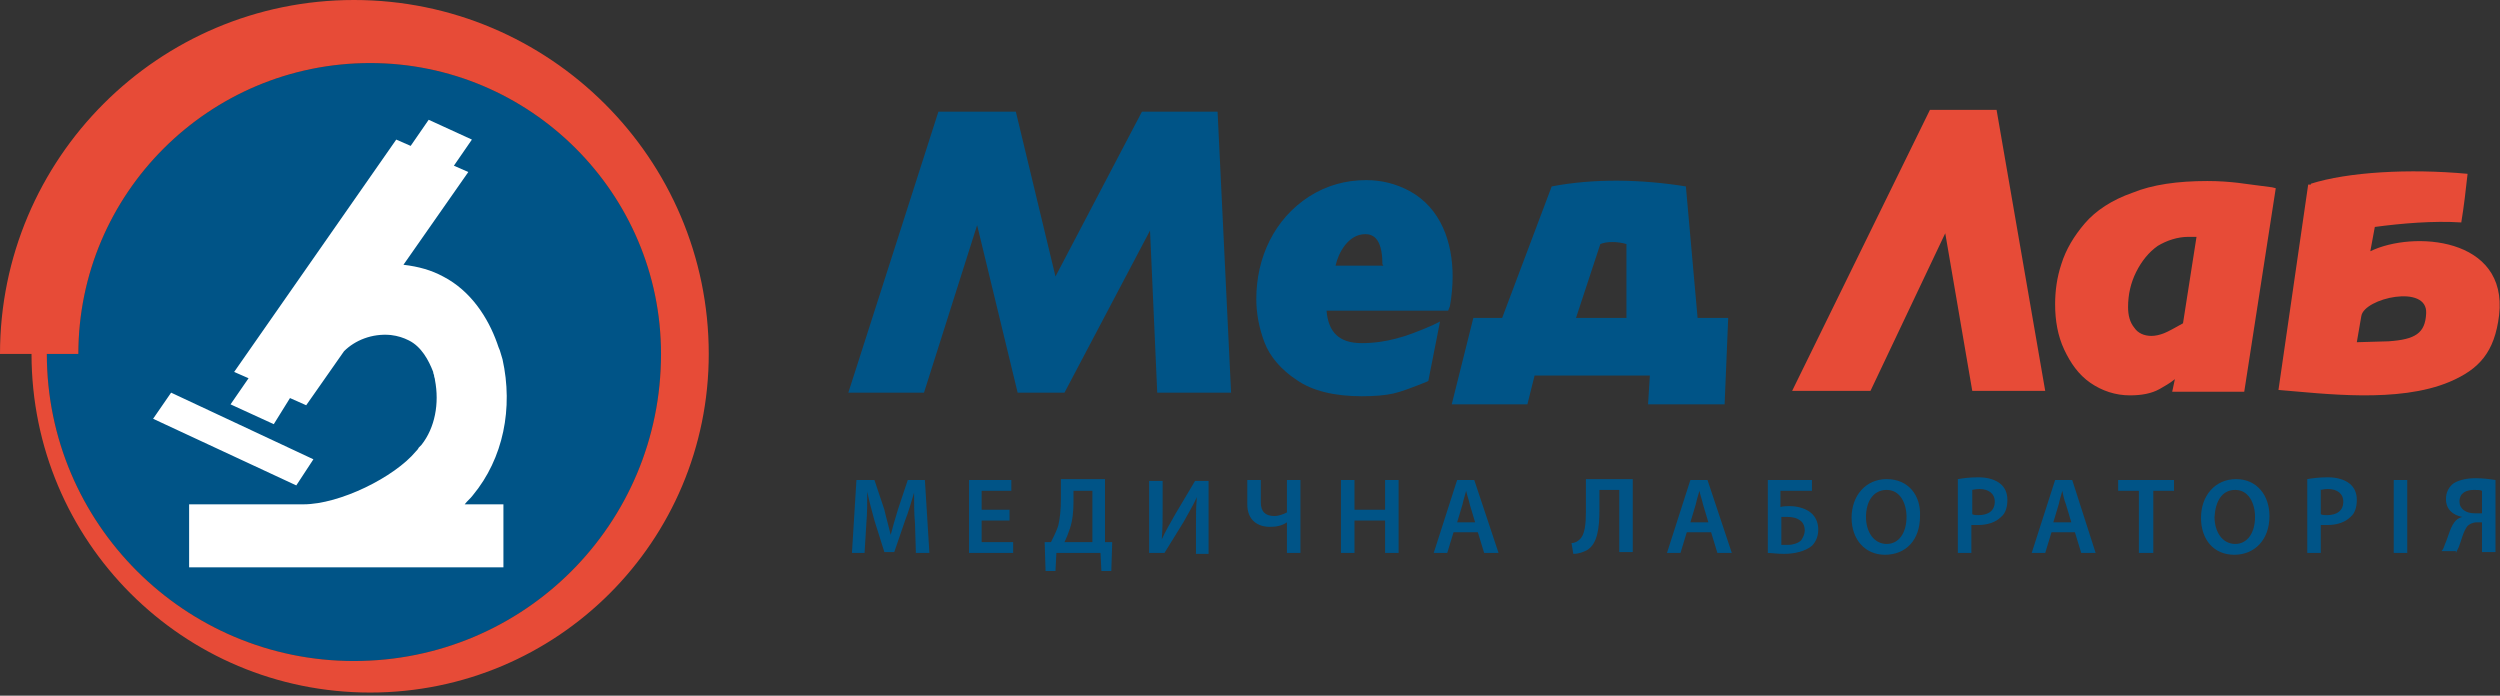
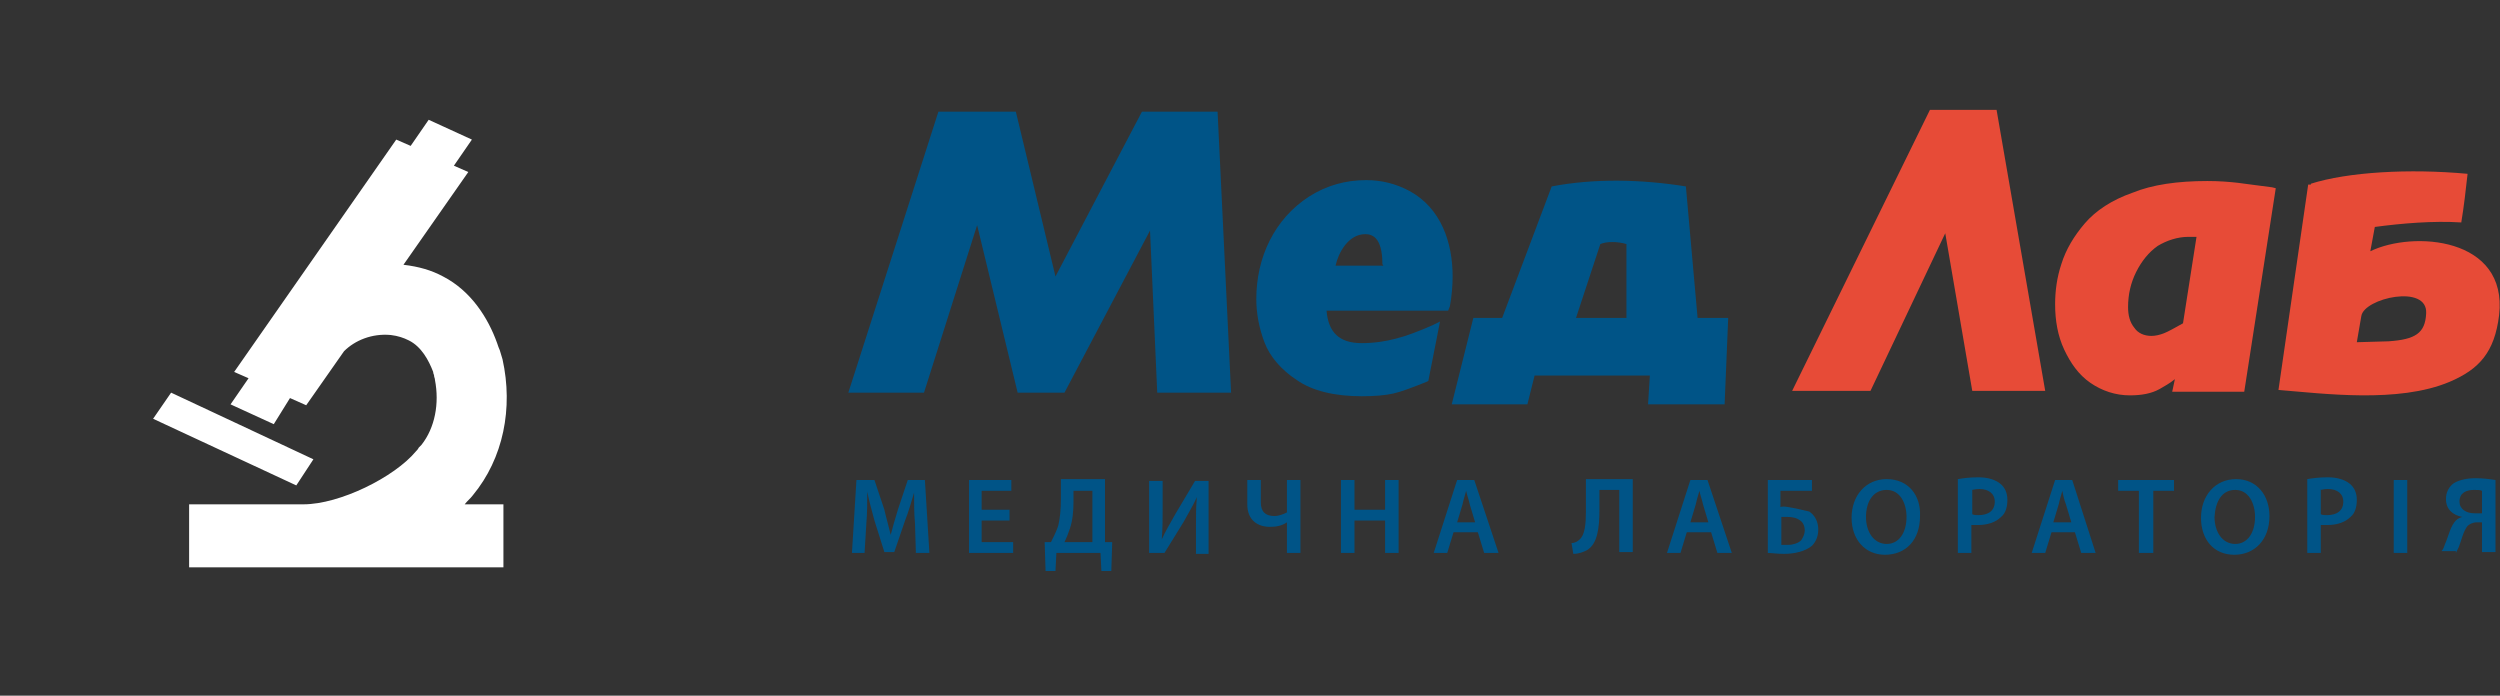
<svg xmlns="http://www.w3.org/2000/svg" width="230" height="64" viewBox="0 0 230 64" fill="none">
  <rect x="0" y="0" width="230" height="64" fill="#333333" stroke="none" />
  <g clip-path="url(#clip0)">
-     <path fill-rule="evenodd" clip-rule="evenodd" d="M60.814 32.561C60.814 17.813 48.8 5.8 34.053 5.8C19.222 5.8 7.208 17.813 7.208 32.561H4.308C4.308 48.138 16.985 60.814 32.561 60.814C48.221 60.814 60.814 48.221 60.814 32.561Z" fill="#005487" />
    <path fill-rule="evenodd" clip-rule="evenodd" d="M37.118 24.359C38.527 24.524 39.687 24.856 40.764 25.436C43.332 26.762 44.906 29.247 45.735 31.567C45.818 31.816 45.901 32.064 45.983 32.23C46.066 32.478 46.149 32.81 46.232 33.058C47.226 37.532 46.315 42.172 43.498 45.569C43.249 45.901 43.001 46.066 42.752 46.398H43.249H46.315V52.197H17.399V46.398H27.922C31.236 46.398 36.29 43.912 38.278 41.509C38.361 41.426 38.444 41.344 38.527 41.178C38.609 41.095 38.692 41.012 38.775 40.929C40.018 39.355 40.432 37.118 40.018 34.964C40.018 34.798 39.935 34.715 39.935 34.55C39.935 34.467 39.852 34.384 39.852 34.218C39.438 33.141 38.775 31.898 37.615 31.319C37.118 31.07 36.621 30.904 35.958 30.821C34.218 30.656 32.644 31.319 31.65 32.313L28.17 37.284L26.679 36.621L25.187 39.024L21.21 37.201L22.867 34.798L21.542 34.218L36.455 12.842L37.781 13.422L39.438 11.02L43.415 12.842L41.758 15.245L43.084 15.825L37.118 24.359ZM27.259 44.658L14.085 38.527L15.742 36.124L28.833 42.255L27.259 44.658Z" fill="white" />
    <path fill-rule="evenodd" clip-rule="evenodd" d="M217.241 29.081C217.489 27.424 223.372 26.099 223.206 28.833C223.123 30.656 222.212 31.236 219.726 31.401L216.826 31.484L217.241 29.081ZM201.333 21.79C200.339 21.79 199.344 22.122 198.516 22.619C197.687 23.199 197.024 24.027 196.527 25.022C196.03 26.016 195.782 27.093 195.782 28.253C195.782 28.999 195.947 29.661 196.362 30.159C196.693 30.656 197.273 30.904 197.936 30.904C198.267 30.904 198.682 30.821 199.096 30.656C199.51 30.49 200.09 30.159 200.836 29.744L202.079 21.79H201.333ZM195.947 36.373C194.622 36.373 193.379 35.958 192.302 35.212C191.225 34.467 190.479 33.39 189.899 32.147C189.319 30.904 189.071 29.496 189.071 28.004C189.071 26.762 189.236 25.519 189.651 24.276C190.065 22.95 190.811 21.707 191.805 20.547C192.799 19.388 194.29 18.393 196.196 17.73C198.019 16.985 200.339 16.654 203.073 16.654C204.233 16.654 205.144 16.736 205.89 16.819C206.635 16.902 207.63 17.068 209.038 17.233L209.37 17.316L206.47 36.041H199.842L200.09 34.881C199.593 35.295 199.096 35.544 198.682 35.792C197.936 36.207 197.025 36.373 195.947 36.373ZM183.685 10.108H177.554L164.878 35.958H166.369H171.423H172.086L178.963 21.459L181.448 35.958H181.945H182.608H186.834H188.159L183.685 10.108ZM209.618 35.875C213.761 36.207 220.638 37.118 225.36 35.13C228.094 33.97 229.503 32.395 229.917 28.999C230.746 21.79 221.963 21.21 218.069 23.116L218.483 20.879C220.969 20.547 223.869 20.299 226.437 20.465C226.686 18.973 226.852 17.482 227.017 15.991C221.632 15.493 215.998 15.825 212.601 16.902V16.985H212.352L209.618 35.875Z" fill="#E74B37" />
    <path fill-rule="evenodd" clip-rule="evenodd" d="M127.262 24.442C127.262 24.359 127.179 24.359 127.179 24.276C127.179 21.873 126.268 21.542 125.605 21.542C124.031 21.542 123.12 23.282 122.871 24.442H127.262ZM112.017 10.274H105.058L97.104 25.436L93.458 10.274H86.333L78.047 36.124H85.007L89.895 20.713L93.624 36.124H97.932L105.803 21.21L106.466 36.124H113.26L112.017 10.274ZM149.633 29.247C149.633 26.679 149.633 25.022 149.633 22.453C148.804 22.205 147.81 22.205 147.23 22.453L144.993 29.247H149.633ZM156.178 29.247H158.995L158.664 37.201H151.621L151.787 34.55H141.182L140.519 37.201H133.559L135.548 29.247H138.199L142.756 17.151C146.65 16.405 150.958 16.488 155.101 17.151L156.178 29.247ZM129.665 17.565C128.422 16.902 127.097 16.571 125.688 16.571C123.782 16.571 122.043 17.068 120.468 18.062C117.237 20.133 115.58 23.696 115.58 27.507C115.58 28.833 115.829 30.159 116.326 31.484C116.823 32.81 117.9 34.053 119.308 34.964C120.717 35.958 122.788 36.455 125.274 36.455C126.434 36.455 127.428 36.373 128.174 36.207C128.919 36.041 129.996 35.627 131.239 35.13L131.405 35.047L132.482 29.578L131.819 29.91C130.494 30.49 129.416 30.904 128.422 31.153C127.511 31.401 126.434 31.567 125.274 31.567C123.202 31.567 122.208 30.573 122.043 28.584H133.228L133.393 28.17C133.559 27.259 133.642 26.264 133.642 25.436C133.642 22.288 132.565 19.139 129.665 17.565Z" fill="#005487" />
-     <path fill-rule="evenodd" clip-rule="evenodd" d="M228.343 47.226C228.177 47.226 227.929 47.226 227.68 47.226C226.852 47.226 226.272 46.812 226.272 46.149C226.272 45.321 226.934 45.072 227.597 45.072C227.929 45.072 228.177 45.072 228.343 45.155V47.226ZM225.94 50.872C226.023 50.706 226.106 50.54 226.189 50.375C226.437 49.795 226.603 48.883 227.017 48.386C227.183 48.221 227.514 48.055 227.846 48.055H228.343V50.789H229.586V44.161C229.089 44.078 228.426 43.995 227.763 43.995C226.934 43.995 226.189 44.161 225.692 44.492C225.277 44.824 225.029 45.321 225.029 45.901C225.029 46.895 225.692 47.392 226.52 47.558C226.272 47.641 226.106 47.723 225.94 47.889C225.443 48.386 225.277 49.298 224.946 50.043C224.863 50.292 224.78 50.54 224.615 50.706H225.94V50.872ZM220.223 44.161V50.872H221.466V44.161H220.223ZM155.515 48.055L156.012 46.398C156.095 45.983 156.261 45.486 156.344 45.155C156.427 45.569 156.592 45.983 156.675 46.398L157.172 48.055H155.515ZM157.421 48.966L158.001 50.872H159.326L157.089 44.161H155.515L153.361 50.872H154.604L155.184 48.966H157.421ZM213.429 45.072C213.595 45.072 213.761 44.989 214.175 44.989C215.004 44.989 215.584 45.404 215.584 46.149C215.584 46.978 215.004 47.392 214.092 47.392C213.844 47.392 213.678 47.392 213.512 47.309V45.072H213.429ZM212.269 50.872H213.512V48.303C213.678 48.303 213.844 48.303 214.092 48.303C215.004 48.303 215.749 48.055 216.246 47.558C216.661 47.226 216.826 46.646 216.826 45.983C216.826 45.321 216.578 44.824 216.164 44.492C215.749 44.161 215.086 43.912 214.175 43.912C213.347 43.912 212.767 43.995 212.269 44.078V50.872ZM205.641 45.072C206.884 45.072 207.464 46.315 207.464 47.558C207.464 48.966 206.801 50.043 205.641 50.043C204.481 50.043 203.736 48.966 203.736 47.558C203.818 46.149 204.398 45.072 205.641 45.072ZM205.724 44.078C203.818 44.078 202.493 45.569 202.493 47.641C202.493 49.629 203.653 51.038 205.558 51.038C207.381 51.038 208.79 49.712 208.79 47.475C208.79 45.569 207.63 44.078 205.724 44.078ZM196.859 50.872H198.102V45.155H200.007V44.161H194.87V45.155H196.776V50.872H196.859ZM188.905 48.055L189.402 46.398C189.485 45.983 189.651 45.486 189.733 45.155C189.816 45.569 189.899 45.983 190.065 46.398L190.562 48.055H188.905ZM190.893 48.966L191.473 50.872H192.799L190.645 44.161H189.071L186.916 50.872H188.159L188.739 48.966H190.893ZM181.365 45.072C181.531 45.072 181.697 44.989 182.111 44.989C182.939 44.989 183.519 45.404 183.519 46.149C183.519 46.978 182.939 47.392 182.028 47.392C181.78 47.392 181.614 47.392 181.448 47.309V45.072H181.365ZM180.122 50.872H181.365V48.303C181.531 48.303 181.697 48.303 181.945 48.303C182.857 48.303 183.602 48.055 184.099 47.558C184.514 47.226 184.679 46.646 184.679 45.983C184.679 45.321 184.431 44.824 184.017 44.492C183.602 44.161 182.939 43.912 182.028 43.912C181.2 43.912 180.62 43.995 180.122 44.078V50.872ZM173.577 45.072C174.82 45.072 175.4 46.315 175.4 47.558C175.4 48.966 174.737 50.043 173.577 50.043C172.417 50.043 171.671 48.966 171.671 47.558C171.671 46.149 172.334 45.072 173.577 45.072ZM173.577 44.078C171.671 44.078 170.346 45.569 170.346 47.641C170.346 49.629 171.589 51.038 173.411 51.038C175.317 51.038 176.643 49.712 176.643 47.475C176.726 45.569 175.566 44.078 173.577 44.078ZM163.883 47.558C164.049 47.558 164.298 47.558 164.463 47.558C164.878 47.558 165.292 47.641 165.623 47.889C165.872 48.055 166.037 48.386 166.037 48.8C166.037 49.132 165.872 49.463 165.706 49.712C165.457 49.96 164.96 50.126 164.546 50.126C164.298 50.126 164.049 50.126 163.883 50.126V47.558ZM162.64 44.161V50.872C162.972 50.872 163.469 50.955 164.132 50.955C165.126 50.955 166.12 50.706 166.7 50.209C167.032 49.877 167.28 49.38 167.28 48.718C167.28 47.972 166.949 47.392 166.452 47.06C165.955 46.729 165.292 46.563 164.629 46.563C164.38 46.563 164.049 46.563 163.8 46.646V45.155H166.7V44.161H162.64ZM145.904 44.161V47.06C145.904 48.138 145.821 49.215 145.324 49.629C145.159 49.795 144.91 49.96 144.579 49.96L144.744 50.955C145.241 50.955 145.656 50.789 145.987 50.623C146.981 50.043 147.147 48.552 147.147 46.895V45.072H148.97V50.789H150.213V44.078H145.904V44.161ZM134.056 48.055L134.553 46.398C134.636 45.983 134.802 45.486 134.885 45.155C134.968 45.569 135.133 45.983 135.216 46.398L135.713 48.055H134.056ZM135.962 48.966L136.542 50.872H137.867L135.63 44.161H134.056L131.902 50.872H133.145L133.725 48.966H135.962ZM123.368 44.161V50.872H124.611V47.889H127.428V50.872H128.671V44.161H127.428V46.895H124.611V44.161H123.368ZM114.751 44.161V46.398C114.751 47.889 115.746 48.469 116.823 48.469C117.403 48.469 117.9 48.386 118.397 48.055V50.872H119.64V44.161H118.397V47.143C118.066 47.309 117.651 47.475 117.237 47.475C116.409 47.475 115.994 47.06 115.994 46.232V44.161H114.751ZM105.72 44.161V50.872H107.129L108.869 48.055C109.283 47.309 109.78 46.481 110.112 45.735C110.029 46.646 110.029 47.475 110.029 48.552V50.955H111.189V44.243H109.946L108.123 47.309C107.709 48.055 107.212 48.883 106.88 49.629C106.963 48.718 106.963 47.723 106.963 46.646V44.243H105.72V44.161ZM98.761 45.155H100.501V49.877H97.932C98.098 49.546 98.264 49.132 98.429 48.635C98.678 47.889 98.761 47.06 98.761 46.149V45.155ZM97.601 44.161V45.901C97.601 46.895 97.518 47.723 97.352 48.386C97.187 48.883 96.938 49.38 96.689 49.877H96.109L96.192 52.529H97.104L97.187 50.872H101.246L101.329 52.529H102.241L102.323 49.877H101.661V44.078H97.601V44.161ZM92.878 46.895H90.31V45.155H93.044V44.161H89.15V50.872H93.21V49.877H90.31V47.889H92.878V46.895ZM84.261 50.872H85.504L85.09 44.161H83.516L82.605 46.895C82.356 47.723 82.107 48.552 81.942 49.215C81.776 48.469 81.527 47.641 81.362 46.895L80.45 44.161H78.793L78.379 50.872H79.539L79.705 48.138C79.787 47.226 79.787 46.149 79.787 45.238C79.953 46.066 80.202 46.978 80.45 47.889L81.362 50.789H82.273L83.267 47.889C83.599 47.06 83.847 46.149 84.096 45.321C84.096 46.232 84.096 47.309 84.179 48.138L84.261 50.872Z" fill="#005487" />
-     <path fill-rule="evenodd" clip-rule="evenodd" d="M60.814 32.561C60.814 17.813 48.8 5.8 34.053 5.8C19.222 5.8 7.208 17.813 7.208 32.561H4.308C4.308 48.138 16.985 60.814 32.561 60.814C48.221 60.814 60.814 48.221 60.814 32.561ZM32.561 0C50.54 0 65.205 14.582 65.205 32.561C65.205 49.795 51.286 63.714 34.053 63.714C16.819 63.714 2.9 49.795 2.9 32.561H0C0 14.582 14.582 0 32.561 0Z" fill="#E74B37" />
+     <path fill-rule="evenodd" clip-rule="evenodd" d="M228.343 47.226C228.177 47.226 227.929 47.226 227.68 47.226C226.852 47.226 226.272 46.812 226.272 46.149C226.272 45.321 226.934 45.072 227.597 45.072C227.929 45.072 228.177 45.072 228.343 45.155V47.226ZM225.94 50.872C226.023 50.706 226.106 50.54 226.189 50.375C226.437 49.795 226.603 48.883 227.017 48.386C227.183 48.221 227.514 48.055 227.846 48.055H228.343V50.789H229.586V44.161C229.089 44.078 228.426 43.995 227.763 43.995C226.934 43.995 226.189 44.161 225.692 44.492C225.277 44.824 225.029 45.321 225.029 45.901C225.029 46.895 225.692 47.392 226.52 47.558C226.272 47.641 226.106 47.723 225.94 47.889C225.443 48.386 225.277 49.298 224.946 50.043C224.863 50.292 224.78 50.54 224.615 50.706H225.94V50.872ZM220.223 44.161V50.872H221.466V44.161H220.223ZM155.515 48.055L156.012 46.398C156.095 45.983 156.261 45.486 156.344 45.155C156.427 45.569 156.592 45.983 156.675 46.398L157.172 48.055H155.515ZM157.421 48.966L158.001 50.872H159.326L157.089 44.161H155.515L153.361 50.872H154.604L155.184 48.966H157.421ZM213.429 45.072C213.595 45.072 213.761 44.989 214.175 44.989C215.004 44.989 215.584 45.404 215.584 46.149C215.584 46.978 215.004 47.392 214.092 47.392C213.844 47.392 213.678 47.392 213.512 47.309V45.072H213.429ZM212.269 50.872H213.512V48.303C213.678 48.303 213.844 48.303 214.092 48.303C215.004 48.303 215.749 48.055 216.246 47.558C216.661 47.226 216.826 46.646 216.826 45.983C216.826 45.321 216.578 44.824 216.164 44.492C215.749 44.161 215.086 43.912 214.175 43.912C213.347 43.912 212.767 43.995 212.269 44.078V50.872ZM205.641 45.072C206.884 45.072 207.464 46.315 207.464 47.558C207.464 48.966 206.801 50.043 205.641 50.043C204.481 50.043 203.736 48.966 203.736 47.558C203.818 46.149 204.398 45.072 205.641 45.072ZM205.724 44.078C203.818 44.078 202.493 45.569 202.493 47.641C202.493 49.629 203.653 51.038 205.558 51.038C207.381 51.038 208.79 49.712 208.79 47.475C208.79 45.569 207.63 44.078 205.724 44.078ZM196.859 50.872H198.102V45.155H200.007V44.161H194.87V45.155H196.776V50.872H196.859ZM188.905 48.055L189.402 46.398C189.485 45.983 189.651 45.486 189.733 45.155C189.816 45.569 189.899 45.983 190.065 46.398L190.562 48.055H188.905ZM190.893 48.966L191.473 50.872H192.799L190.645 44.161H189.071L186.916 50.872H188.159L188.739 48.966H190.893ZM181.365 45.072C181.531 45.072 181.697 44.989 182.111 44.989C182.939 44.989 183.519 45.404 183.519 46.149C183.519 46.978 182.939 47.392 182.028 47.392C181.78 47.392 181.614 47.392 181.448 47.309V45.072H181.365ZM180.122 50.872H181.365V48.303C181.531 48.303 181.697 48.303 181.945 48.303C182.857 48.303 183.602 48.055 184.099 47.558C184.514 47.226 184.679 46.646 184.679 45.983C184.679 45.321 184.431 44.824 184.017 44.492C183.602 44.161 182.939 43.912 182.028 43.912C181.2 43.912 180.62 43.995 180.122 44.078V50.872ZM173.577 45.072C174.82 45.072 175.4 46.315 175.4 47.558C175.4 48.966 174.737 50.043 173.577 50.043C172.417 50.043 171.671 48.966 171.671 47.558C171.671 46.149 172.334 45.072 173.577 45.072ZM173.577 44.078C171.671 44.078 170.346 45.569 170.346 47.641C170.346 49.629 171.589 51.038 173.411 51.038C175.317 51.038 176.643 49.712 176.643 47.475C176.726 45.569 175.566 44.078 173.577 44.078ZM163.883 47.558C164.049 47.558 164.298 47.558 164.463 47.558C164.878 47.558 165.292 47.641 165.623 47.889C165.872 48.055 166.037 48.386 166.037 48.8C166.037 49.132 165.872 49.463 165.706 49.712C165.457 49.96 164.96 50.126 164.546 50.126C164.298 50.126 164.049 50.126 163.883 50.126V47.558ZM162.64 44.161V50.872C162.972 50.872 163.469 50.955 164.132 50.955C165.126 50.955 166.12 50.706 166.7 50.209C167.032 49.877 167.28 49.38 167.28 48.718C167.28 47.972 166.949 47.392 166.452 47.06C164.38 46.563 164.049 46.563 163.8 46.646V45.155H166.7V44.161H162.64ZM145.904 44.161V47.06C145.904 48.138 145.821 49.215 145.324 49.629C145.159 49.795 144.91 49.96 144.579 49.96L144.744 50.955C145.241 50.955 145.656 50.789 145.987 50.623C146.981 50.043 147.147 48.552 147.147 46.895V45.072H148.97V50.789H150.213V44.078H145.904V44.161ZM134.056 48.055L134.553 46.398C134.636 45.983 134.802 45.486 134.885 45.155C134.968 45.569 135.133 45.983 135.216 46.398L135.713 48.055H134.056ZM135.962 48.966L136.542 50.872H137.867L135.63 44.161H134.056L131.902 50.872H133.145L133.725 48.966H135.962ZM123.368 44.161V50.872H124.611V47.889H127.428V50.872H128.671V44.161H127.428V46.895H124.611V44.161H123.368ZM114.751 44.161V46.398C114.751 47.889 115.746 48.469 116.823 48.469C117.403 48.469 117.9 48.386 118.397 48.055V50.872H119.64V44.161H118.397V47.143C118.066 47.309 117.651 47.475 117.237 47.475C116.409 47.475 115.994 47.06 115.994 46.232V44.161H114.751ZM105.72 44.161V50.872H107.129L108.869 48.055C109.283 47.309 109.78 46.481 110.112 45.735C110.029 46.646 110.029 47.475 110.029 48.552V50.955H111.189V44.243H109.946L108.123 47.309C107.709 48.055 107.212 48.883 106.88 49.629C106.963 48.718 106.963 47.723 106.963 46.646V44.243H105.72V44.161ZM98.761 45.155H100.501V49.877H97.932C98.098 49.546 98.264 49.132 98.429 48.635C98.678 47.889 98.761 47.06 98.761 46.149V45.155ZM97.601 44.161V45.901C97.601 46.895 97.518 47.723 97.352 48.386C97.187 48.883 96.938 49.38 96.689 49.877H96.109L96.192 52.529H97.104L97.187 50.872H101.246L101.329 52.529H102.241L102.323 49.877H101.661V44.078H97.601V44.161ZM92.878 46.895H90.31V45.155H93.044V44.161H89.15V50.872H93.21V49.877H90.31V47.889H92.878V46.895ZM84.261 50.872H85.504L85.09 44.161H83.516L82.605 46.895C82.356 47.723 82.107 48.552 81.942 49.215C81.776 48.469 81.527 47.641 81.362 46.895L80.45 44.161H78.793L78.379 50.872H79.539L79.705 48.138C79.787 47.226 79.787 46.149 79.787 45.238C79.953 46.066 80.202 46.978 80.45 47.889L81.362 50.789H82.273L83.267 47.889C83.599 47.06 83.847 46.149 84.096 45.321C84.096 46.232 84.096 47.309 84.179 48.138L84.261 50.872Z" fill="#005487" />
  </g>
  <defs>
    <clipPath id="clip0">
      <rect width="230" height="63.714" fill="white" />
    </clipPath>
  </defs>
</svg>